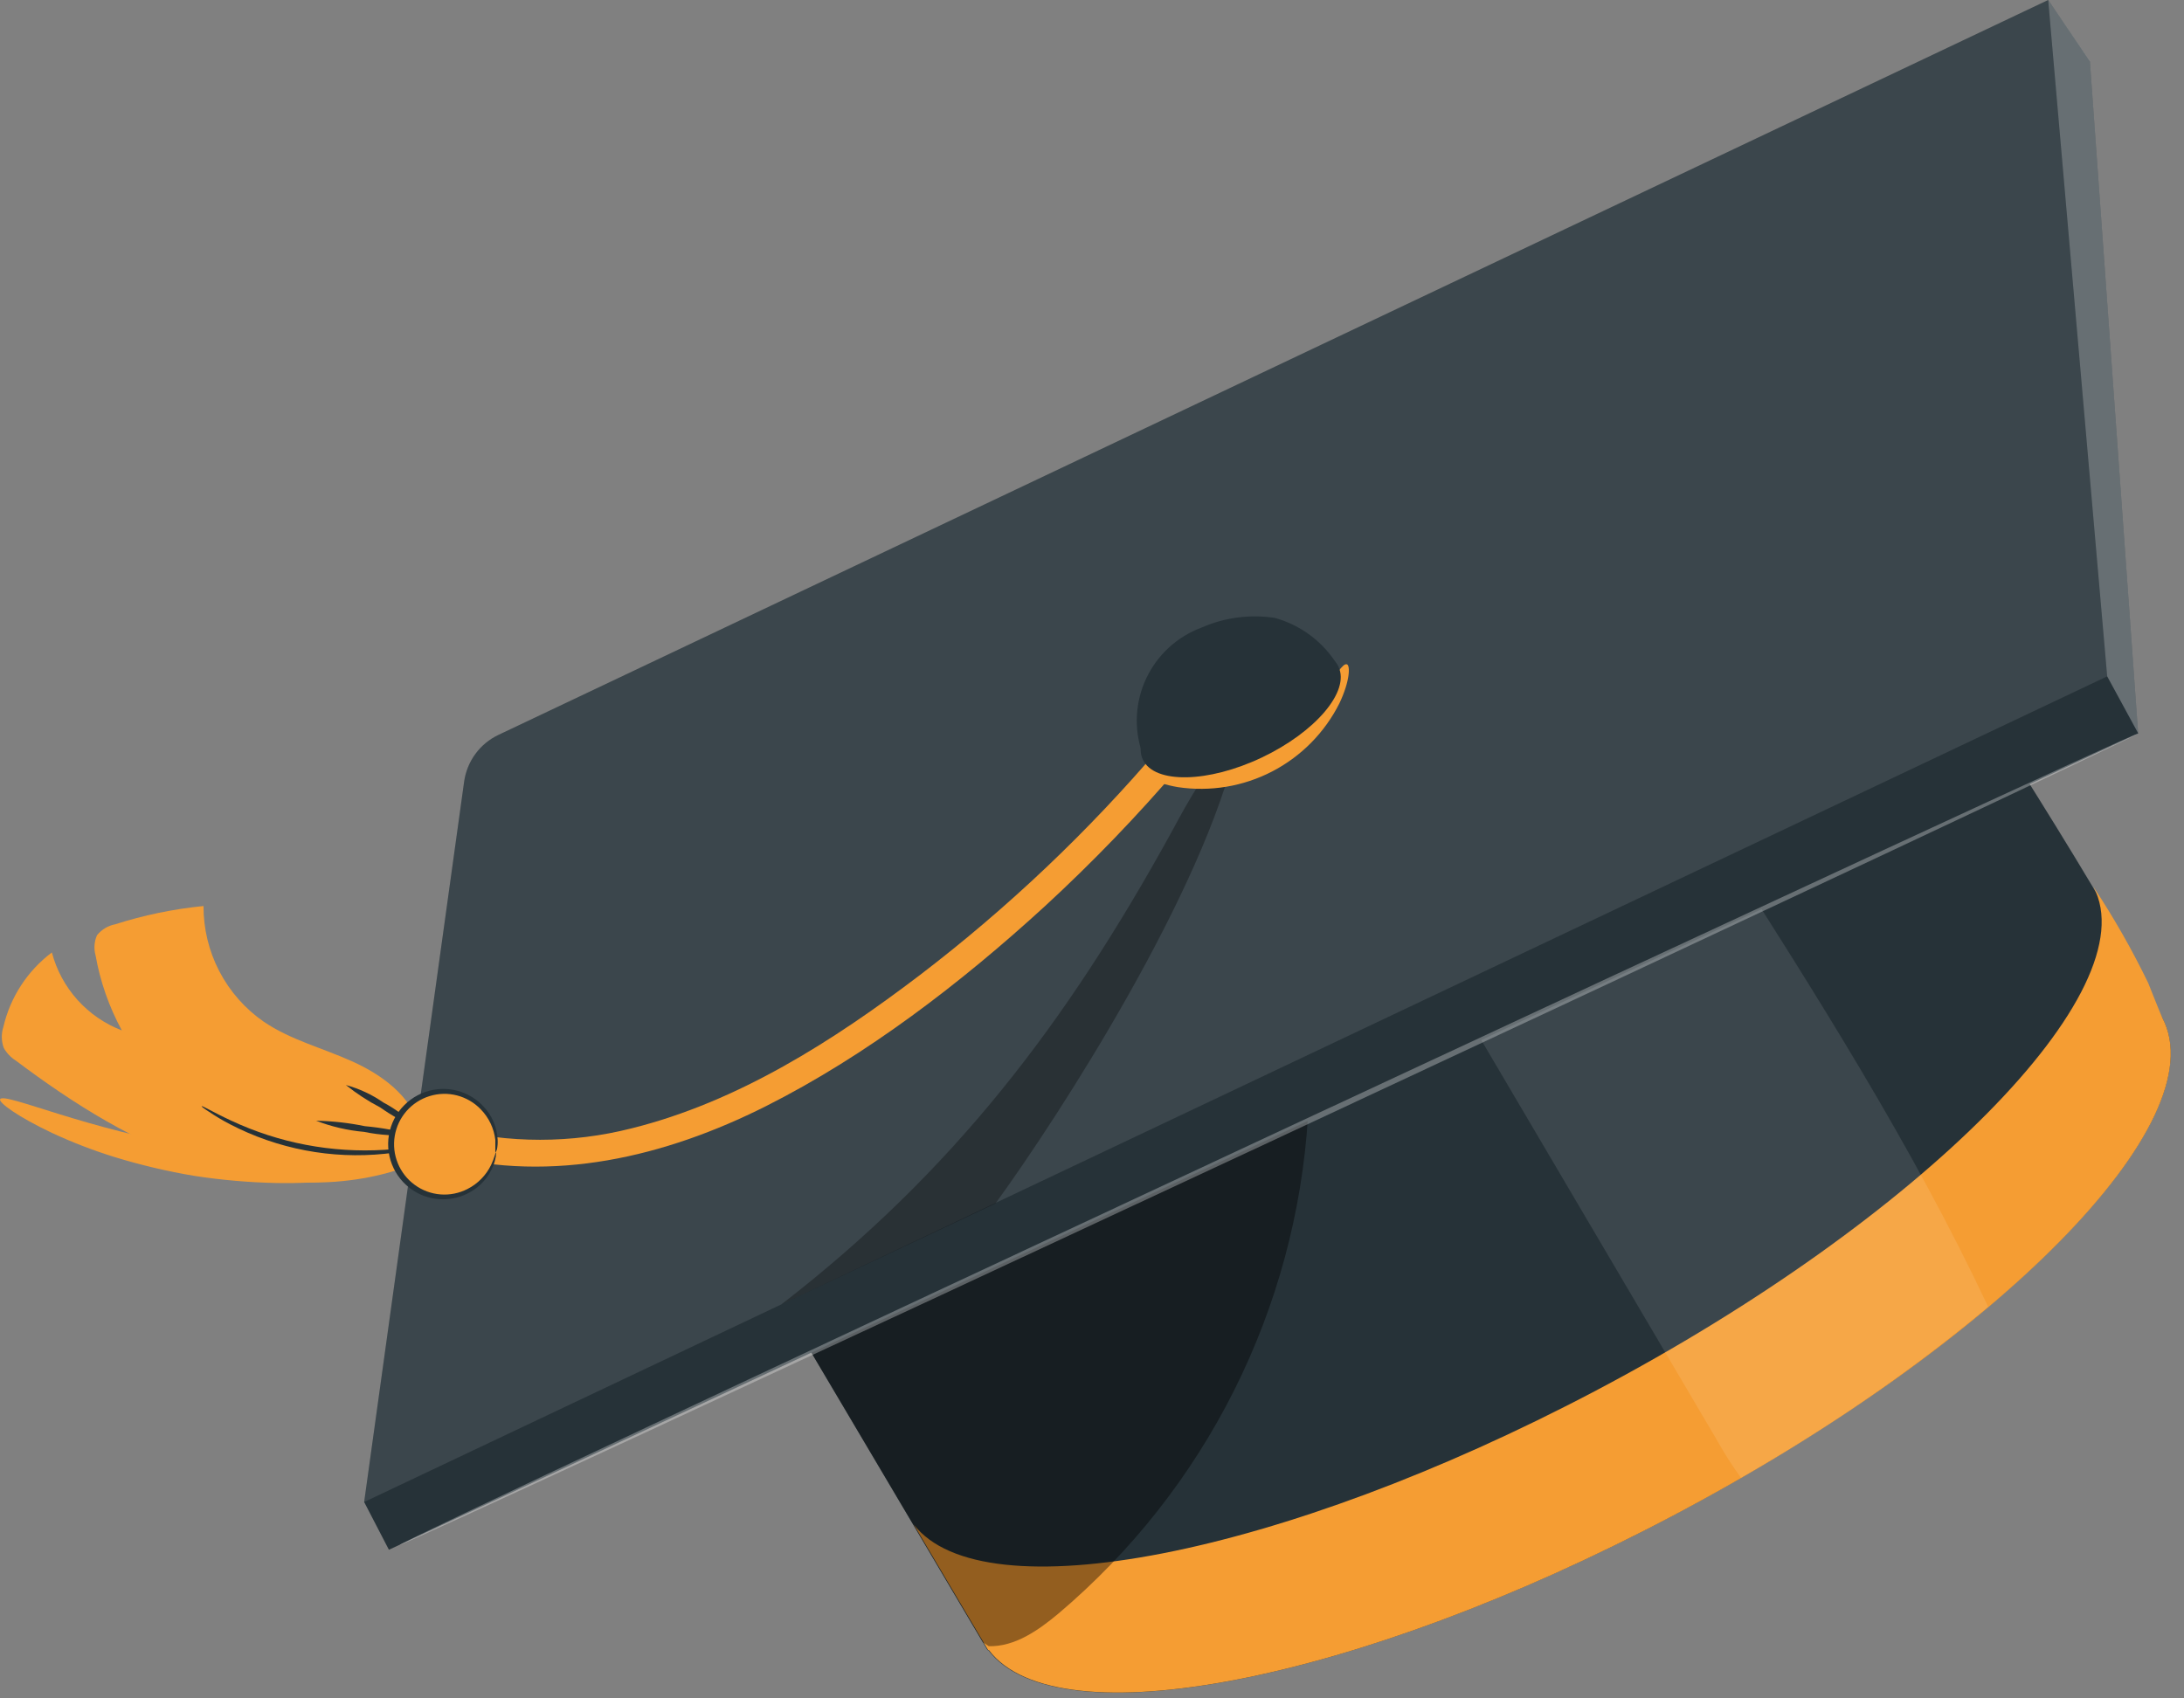
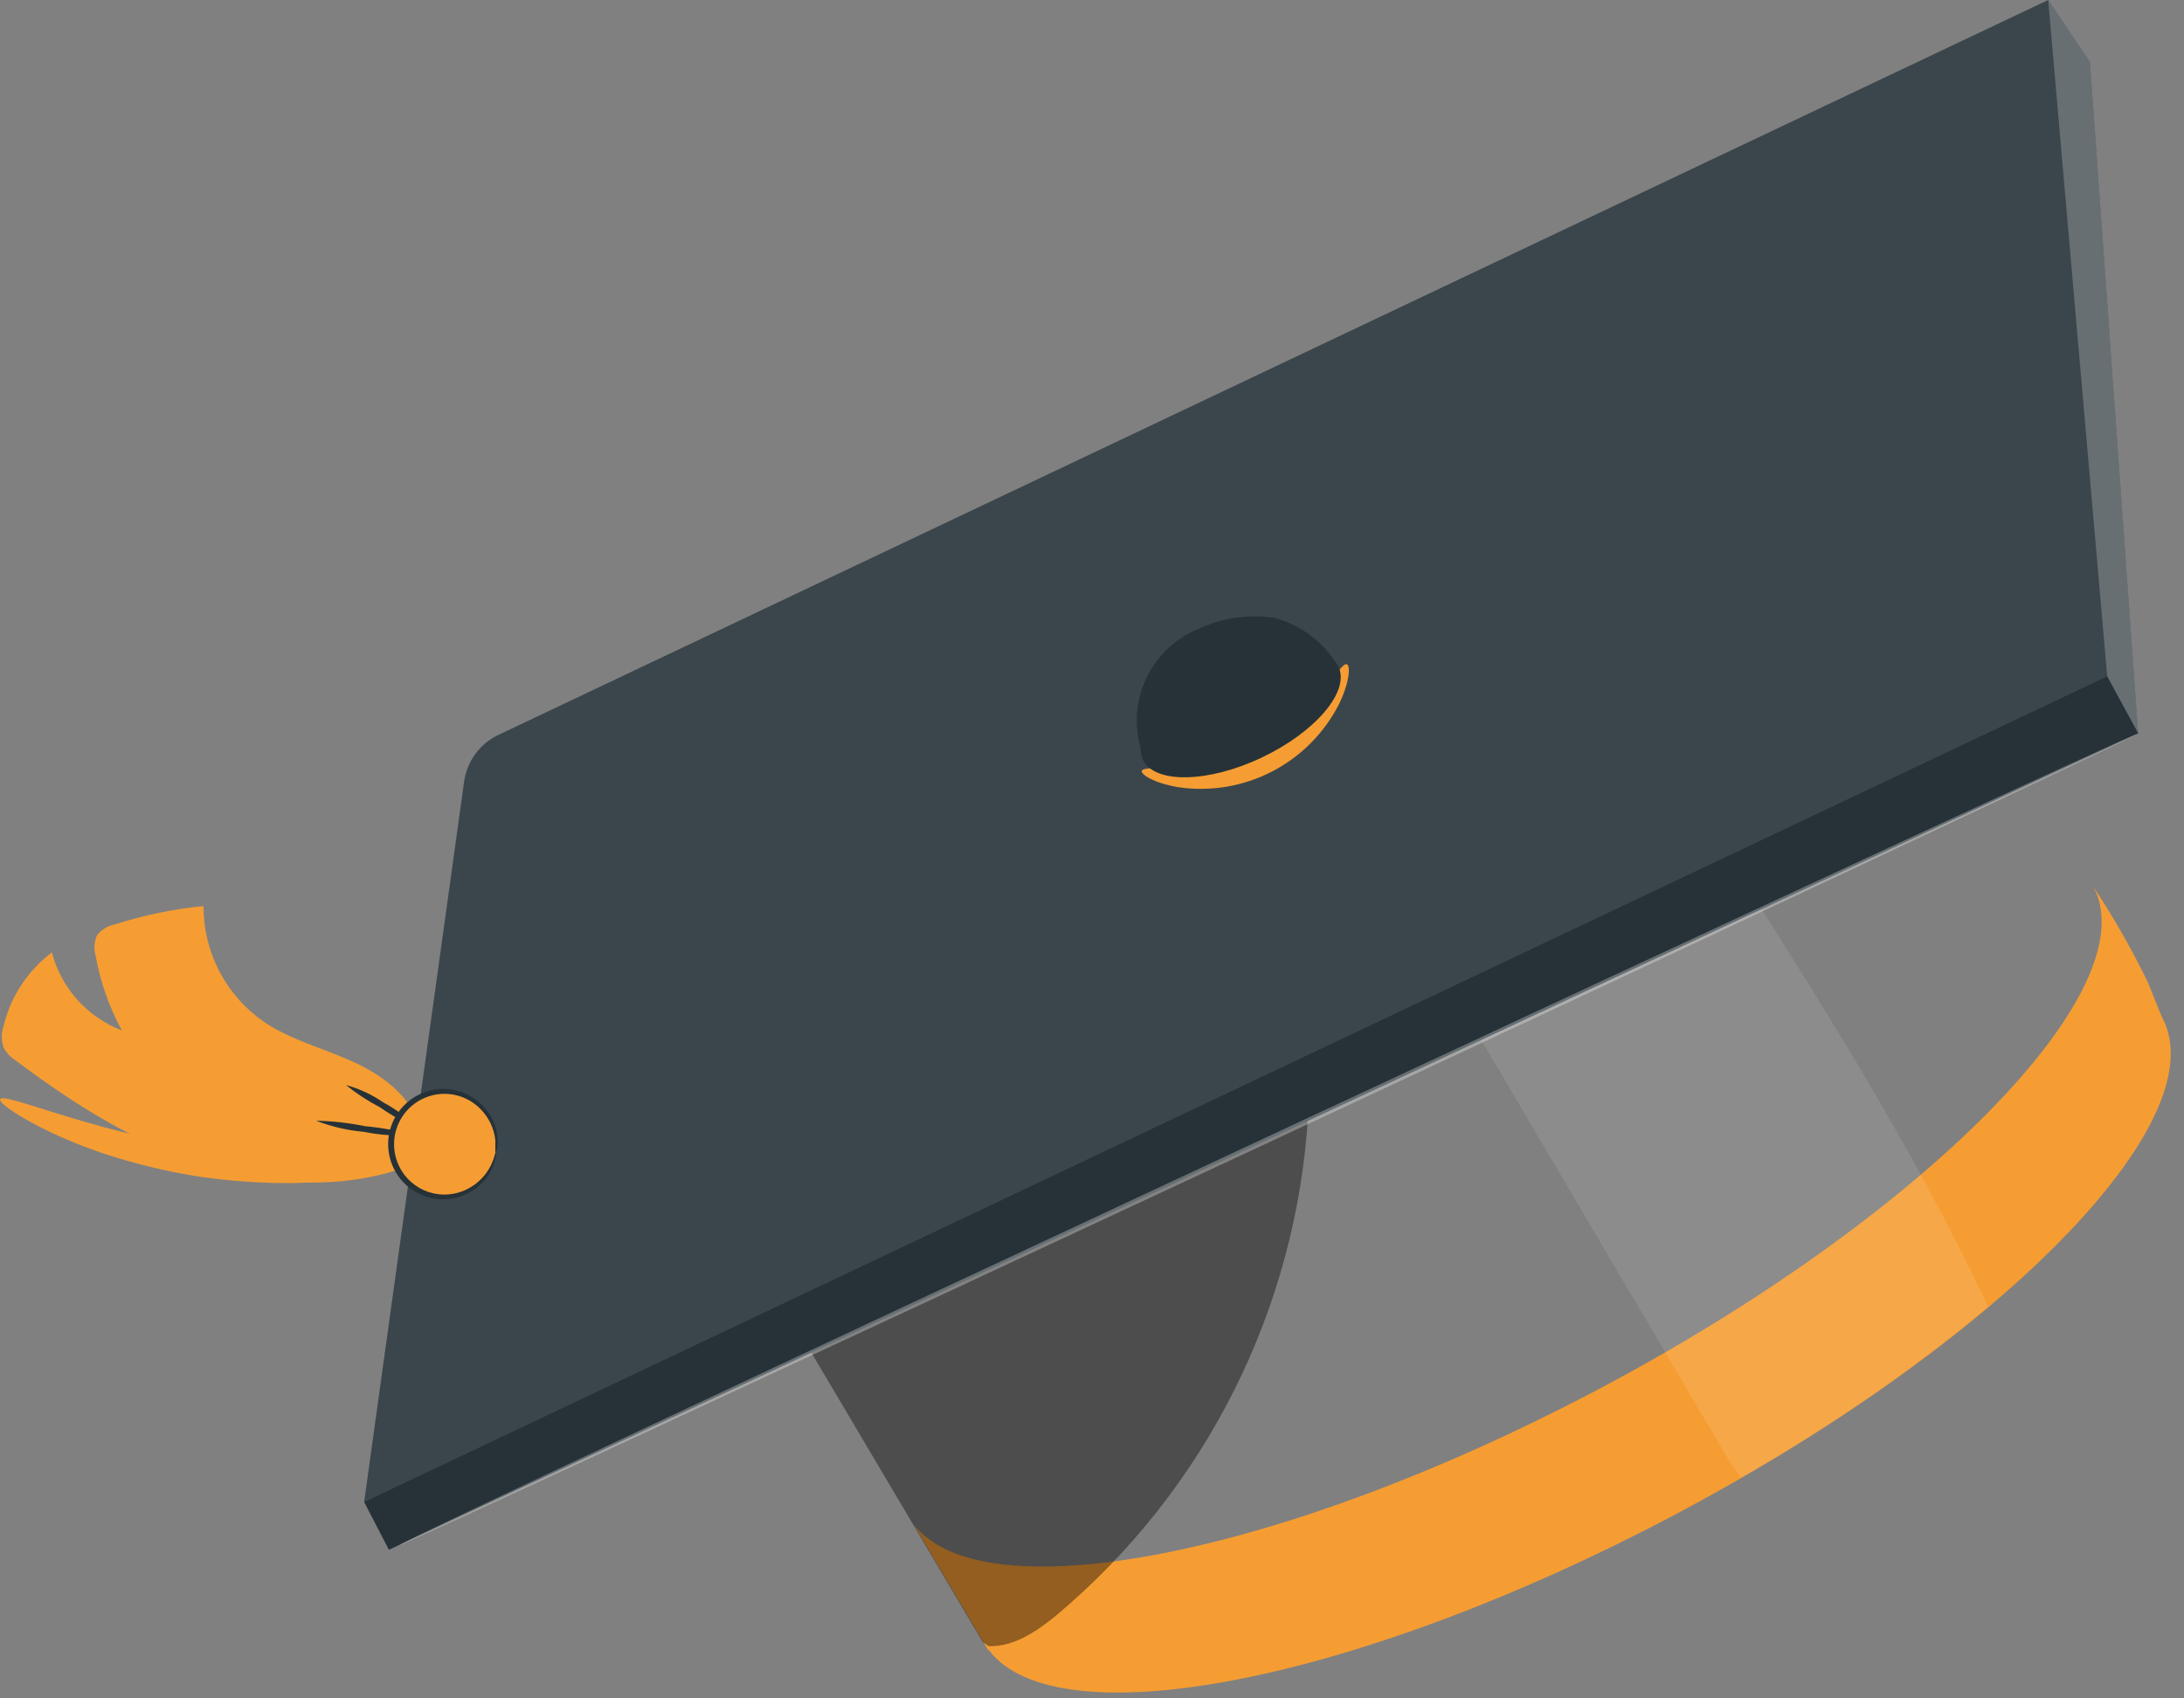
<svg xmlns="http://www.w3.org/2000/svg" width="117" height="91" viewBox="0 0 117 91" fill="none">
  <rect x="0" y="0" width="117" height="91" fill="#808080" stroke="none" />
  <path d="M21.596 62.365C21.596 62.559 20.423 62.952 18.388 63.21C17.201 63.35 16.005 63.409 14.81 63.386C13.341 63.355 11.875 63.228 10.422 63.005C8.974 62.764 7.544 62.426 6.14 61.996C4.996 61.641 3.877 61.21 2.791 60.705C0.943 59.831 -0.077 59.074 0.005 58.898C0.204 58.488 4.697 60.57 10.663 61.491C16.628 62.412 21.538 61.913 21.596 62.365Z" fill="#F59D33" />
  <path d="M0.18 55.027C0.549 53.431 1.47 52.016 2.779 51.032C3.027 51.976 3.497 52.847 4.149 53.573C4.801 54.299 5.616 54.86 6.527 55.209C5.844 53.952 5.368 52.593 5.119 51.185C5.02 50.829 5.047 50.45 5.196 50.111C5.44 49.806 5.786 49.599 6.169 49.525C7.708 49.032 9.295 48.704 10.903 48.545C10.898 49.761 11.188 50.961 11.749 52.04C12.31 53.119 13.125 54.045 14.123 54.739C15.56 55.719 17.285 56.153 18.869 56.869C20.453 57.584 22.019 58.716 22.47 60.388L22.523 62.23C18.933 63.773 14.78 63.626 11.056 62.459C7.331 61.291 3.97 59.174 0.849 56.828C0.582 56.659 0.36 56.428 0.204 56.153C0.069 55.791 0.061 55.394 0.18 55.027Z" fill="#F59D33" />
  <path d="M16.933 60.048C17.813 60.066 18.688 60.164 19.549 60.341C20.424 60.42 21.29 60.577 22.136 60.81C21.255 60.878 20.369 60.823 19.503 60.646C18.622 60.568 17.758 60.367 16.933 60.048Z" fill="#263238" />
-   <path d="M10.804 59.273C10.833 59.227 11.39 59.584 12.382 60.042C14.945 61.243 17.768 61.781 20.594 61.608C21.673 61.538 22.353 61.42 22.353 61.473C22.212 61.545 22.059 61.592 21.902 61.614C21.48 61.708 21.053 61.776 20.623 61.819C17.759 62.116 14.871 61.565 12.317 60.235C11.933 60.036 11.561 59.815 11.203 59.573C10.927 59.397 10.792 59.291 10.804 59.273Z" fill="#263238" />
  <path d="M18.529 58.135C19.248 58.332 19.928 58.649 20.541 59.074C21.198 59.418 21.791 59.873 22.295 60.417C21.618 60.124 20.973 59.763 20.371 59.338C19.719 58.998 19.102 58.596 18.529 58.135Z" fill="#263238" />
-   <path d="M115.842 54.551C115.753 54.375 115.647 54.208 115.525 54.053C115.367 52.129 104.902 35.986 104.902 35.986L42.672 71.134L52.902 88.415H52.943C56.598 93.248 72.611 90.174 89.516 81.258C106.973 72.031 118.763 60.083 115.842 54.551Z" fill="#263238" />
  <path d="M115.848 54.551C115.76 54.381 115.261 53.114 115.085 52.674C114.223 50.894 113.243 49.174 112.152 47.524C115.085 53.056 102.955 65.303 85.498 74.507C68.623 83.405 52.65 86.479 48.949 81.68L52.932 88.409H52.973C56.621 93.242 72.641 90.168 89.546 81.252C106.979 72.055 118.763 60.106 115.848 54.551Z" fill="#F59D33" />
  <g opacity="0.4">
    <path d="M52.65 87.987L43.464 72.472L70.071 59.831C69.753 64.938 68.406 69.928 66.111 74.502C63.816 79.075 60.62 83.137 56.715 86.444C55.629 87.353 54.368 88.239 52.966 88.204" fill="black" />
  </g>
  <g opacity="0.1">
    <path d="M106.509 70.019C102.439 61.362 97.271 53.255 92.126 45.184L83.07 48.322L77.01 51.748L91.956 77.123C92.353 77.836 92.792 78.526 93.27 79.188C97.942 76.522 102.371 73.455 106.509 70.019Z" fill="white" />
  </g>
  <path d="M24.864 41.882L19.508 80.478L20.834 83.036L114.545 39.301L111.959 3.285L109.724 0L26.7 39.377C26.21 39.61 25.786 39.96 25.466 40.398C25.145 40.835 24.939 41.345 24.864 41.882Z" fill="#263238" />
  <path opacity="0.1" d="M19.508 80.478L24.864 41.882C24.939 41.345 25.145 40.835 25.466 40.398C25.786 39.961 26.21 39.61 26.7 39.377L109.724 0L112.885 36.239L19.508 80.478Z" fill="white" />
-   <path d="M23.661 61.878C29.609 63.415 35.639 61.983 41.024 59.273C46.408 56.563 51.482 52.674 55.981 48.551C58.534 46.2 60.943 43.699 63.196 41.06C63.783 40.344 62.774 39.3 62.158 40.022C58.313 44.545 53.995 48.643 49.277 52.246C44.649 55.766 39.534 59.039 33.832 60.458C30.616 61.274 27.247 61.274 24.031 60.458C23.845 60.414 23.65 60.443 23.486 60.54C23.322 60.637 23.203 60.794 23.152 60.977C23.102 61.161 23.125 61.357 23.217 61.524C23.308 61.691 23.462 61.816 23.643 61.872L23.661 61.878Z" fill="#F59D33" />
  <path opacity="0.3" d="M109.724 0L111.959 3.273L114.545 39.289L112.885 36.239L109.724 0Z" fill="white" />
  <g opacity="0.3">
    <path d="M114.546 39.3C114.587 39.377 93.763 49.172 68.048 61.174C42.332 73.175 21.444 82.877 21.409 82.778C21.374 82.678 42.191 72.905 67.919 60.898C93.646 48.891 114.511 39.212 114.546 39.3Z" fill="white" />
  </g>
  <g opacity="0.3">
-     <path d="M66.288 39.793C64.674 40.966 63.718 42.82 62.768 44.568C57.137 54.809 51.089 62.752 41.851 69.896L53.33 64.482C56.82 59.678 64.493 47.747 66.288 39.793Z" fill="black" />
-   </g>
+     </g>
  <path d="M72.153 35.594C72.341 35.647 72.323 36.486 71.755 37.682C70.97 39.247 69.711 40.525 68.157 41.332C66.603 42.139 64.834 42.434 63.103 42.175C61.794 41.952 61.102 41.483 61.167 41.301C61.231 41.12 61.994 41.166 63.161 41.096C64.658 41.032 66.123 40.65 67.461 39.976C68.776 39.268 69.929 38.293 70.845 37.113C71.567 36.192 71.93 35.524 72.153 35.594Z" fill="#F59D33" />
  <path d="M71.708 35.734C72.324 37.042 70.476 39.219 67.602 40.586C64.728 41.952 61.847 42.011 61.226 40.703C60.604 39.395 62.458 37.224 65.332 35.852C68.206 34.479 71.092 34.426 71.708 35.734Z" fill="#263238" />
  <path d="M68.288 33.106C66.957 32.904 65.596 33.085 64.364 33.628C63.062 34.113 62.001 35.087 61.408 36.343C60.815 37.599 60.737 39.038 61.19 40.351L71.708 35.734C70.955 34.445 69.727 33.502 68.288 33.106Z" fill="#263238" />
  <path d="M26.535 61.767C26.444 62.319 26.191 62.832 25.808 63.24C25.425 63.649 24.93 63.935 24.385 64.062C23.84 64.189 23.27 64.152 22.745 63.956C22.221 63.759 21.767 63.412 21.441 62.958C21.114 62.503 20.929 61.962 20.909 61.403C20.889 60.844 21.036 60.291 21.33 59.815C21.624 59.339 22.052 58.96 22.561 58.727C23.07 58.494 23.636 58.417 24.189 58.506C24.558 58.565 24.911 58.696 25.229 58.892C25.546 59.089 25.822 59.346 26.04 59.649C26.258 59.952 26.414 60.295 26.499 60.658C26.584 61.022 26.596 61.399 26.535 61.767Z" fill="#F59D33" />
  <path d="M26.535 61.767C26.535 61.767 26.535 61.514 26.535 61.074C26.463 60.458 26.189 59.883 25.755 59.438C25.409 59.077 24.969 58.82 24.485 58.694C24 58.569 23.491 58.581 23.013 58.729C22.535 58.876 22.108 59.154 21.778 59.53C21.449 59.907 21.231 60.367 21.148 60.861C21.065 61.354 21.121 61.861 21.31 62.324C21.498 62.787 21.812 63.189 22.216 63.484C22.62 63.78 23.097 63.957 23.596 63.997C24.095 64.036 24.595 63.936 25.04 63.708C25.595 63.428 26.042 62.972 26.312 62.412C26.5 62.013 26.535 61.761 26.565 61.767C26.594 61.772 26.565 61.831 26.565 61.954C26.536 62.127 26.489 62.296 26.424 62.459C26.181 63.074 25.728 63.583 25.145 63.896C24.712 64.134 24.226 64.259 23.732 64.259C23.237 64.259 22.751 64.134 22.318 63.896C21.782 63.599 21.352 63.143 21.086 62.591C20.821 62.039 20.733 61.418 20.834 60.814C20.936 60.21 21.222 59.653 21.654 59.218C22.086 58.783 22.641 58.493 23.245 58.388C23.732 58.303 24.232 58.342 24.7 58.502C25.167 58.662 25.587 58.937 25.919 59.303C26.366 59.784 26.628 60.407 26.659 61.063C26.669 61.237 26.657 61.413 26.623 61.585C26.565 61.708 26.547 61.772 26.535 61.767Z" fill="#263238" />
</svg>